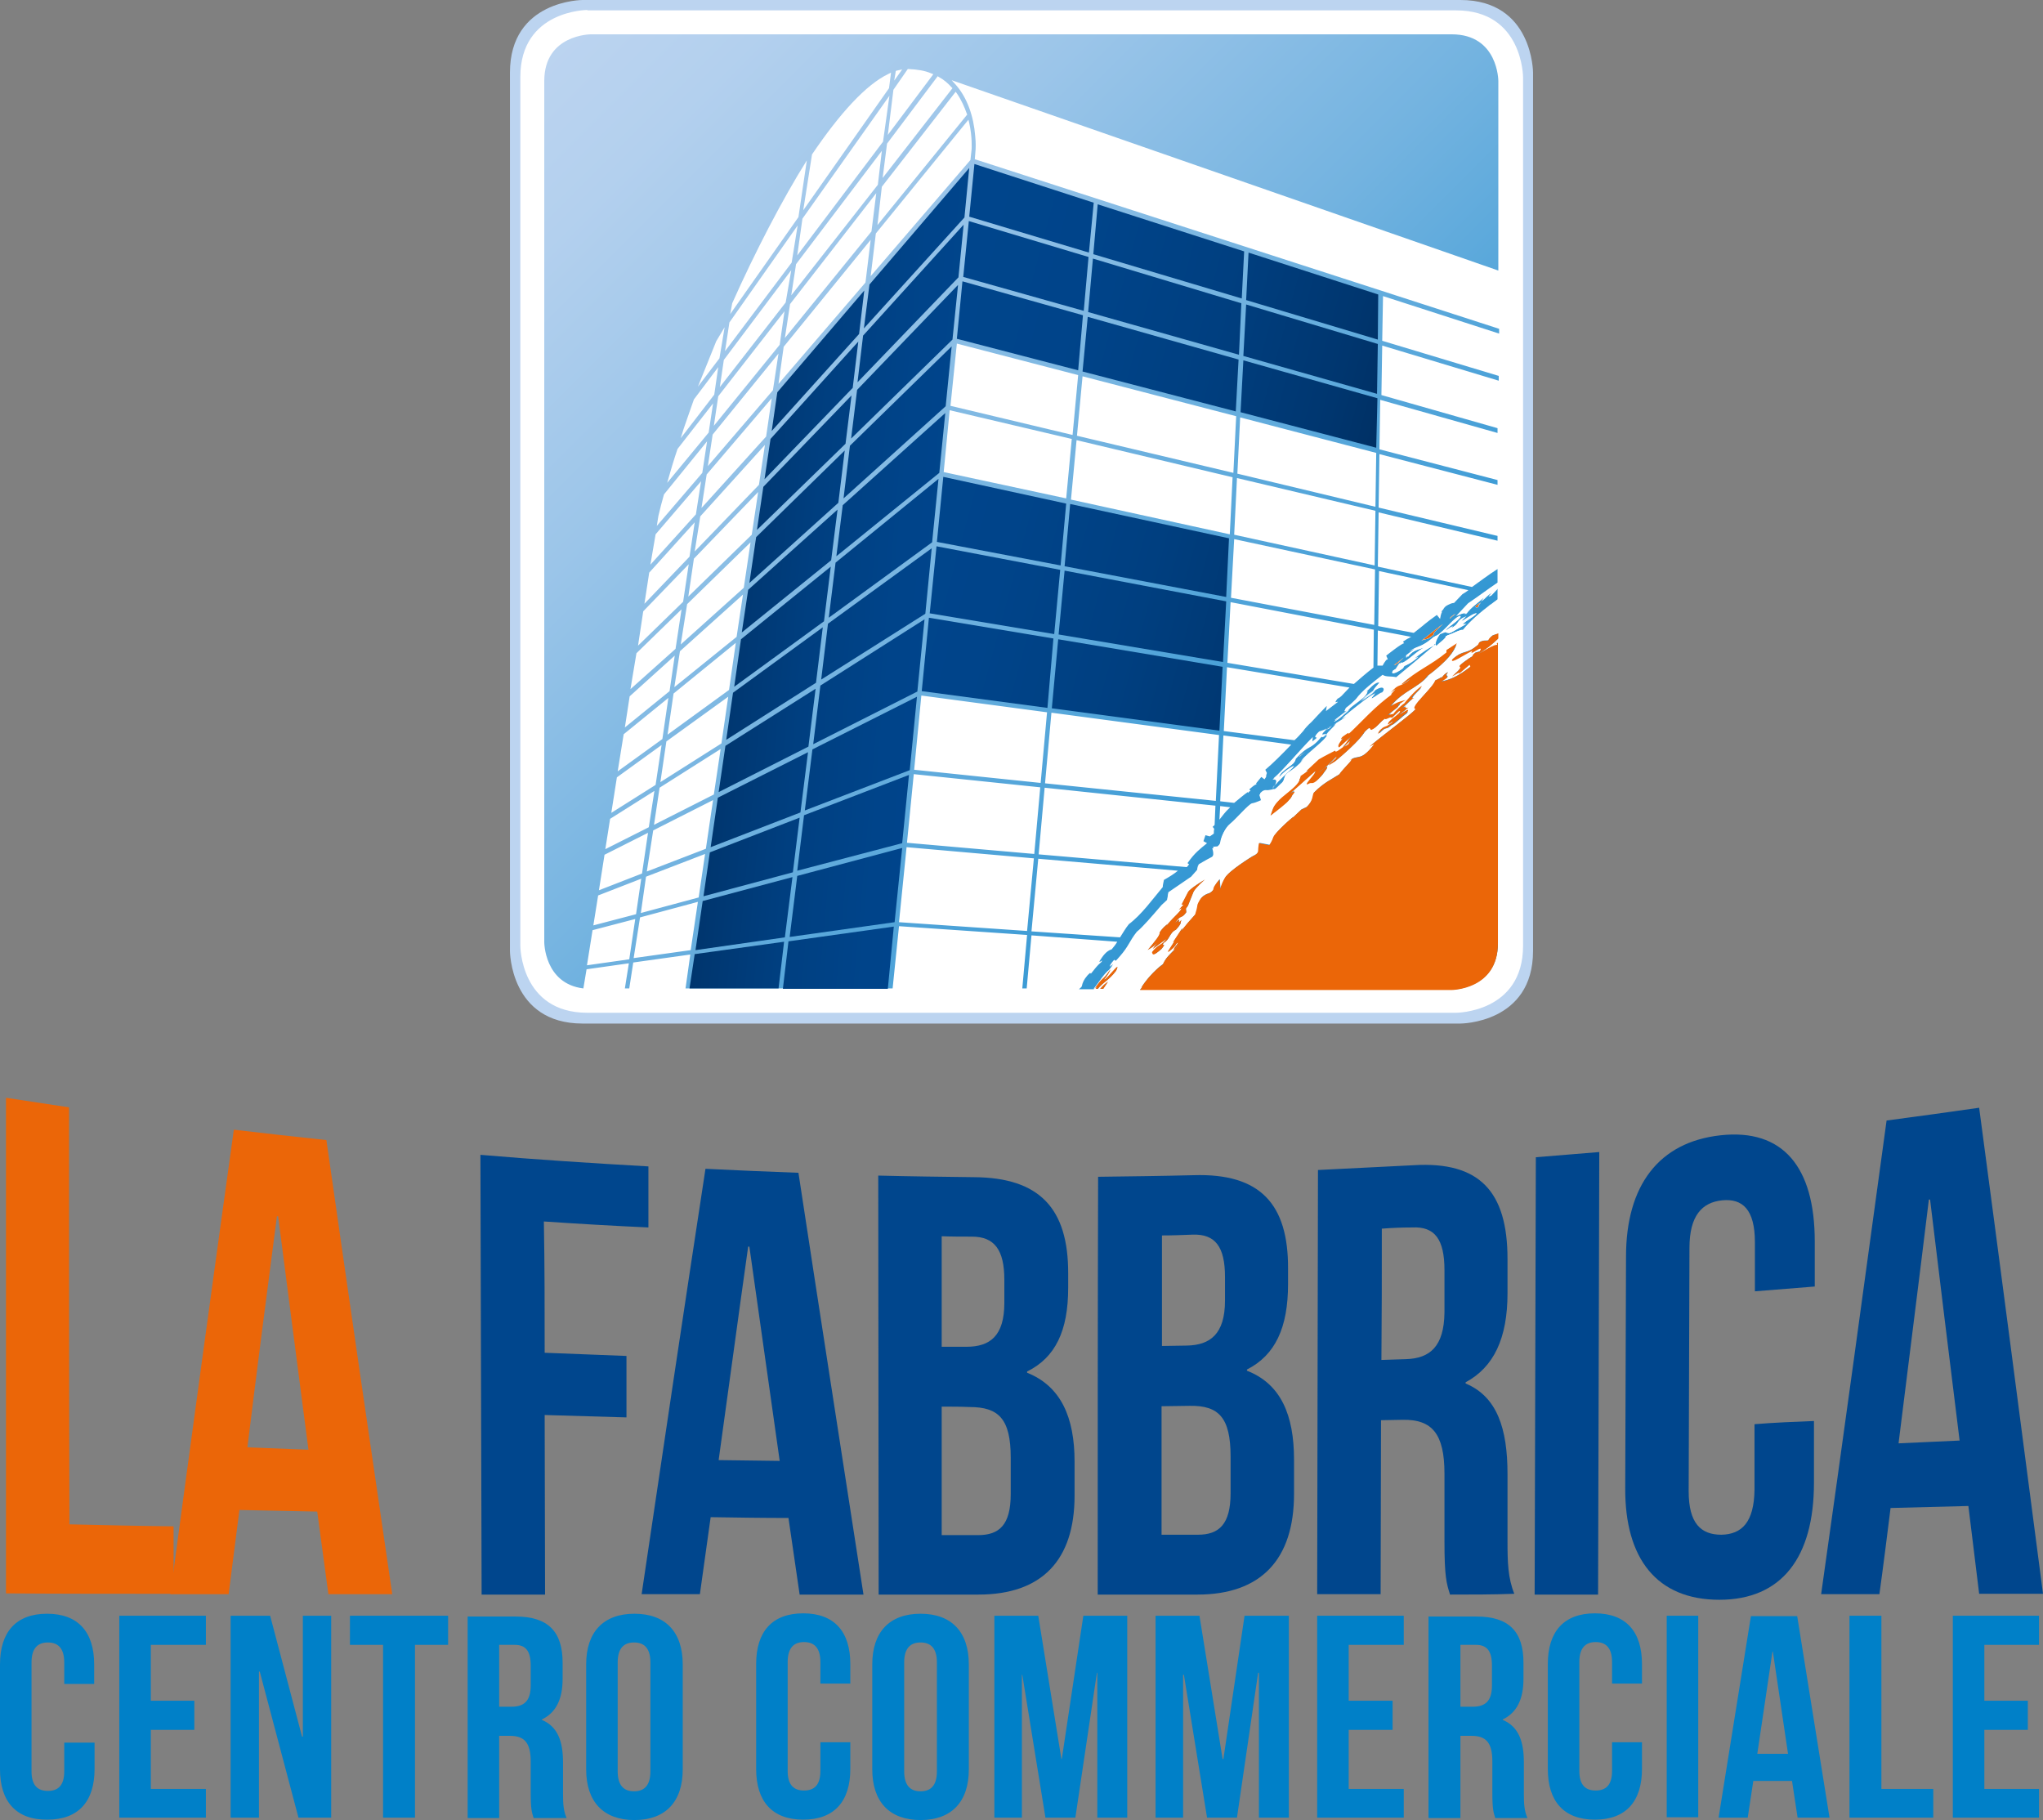
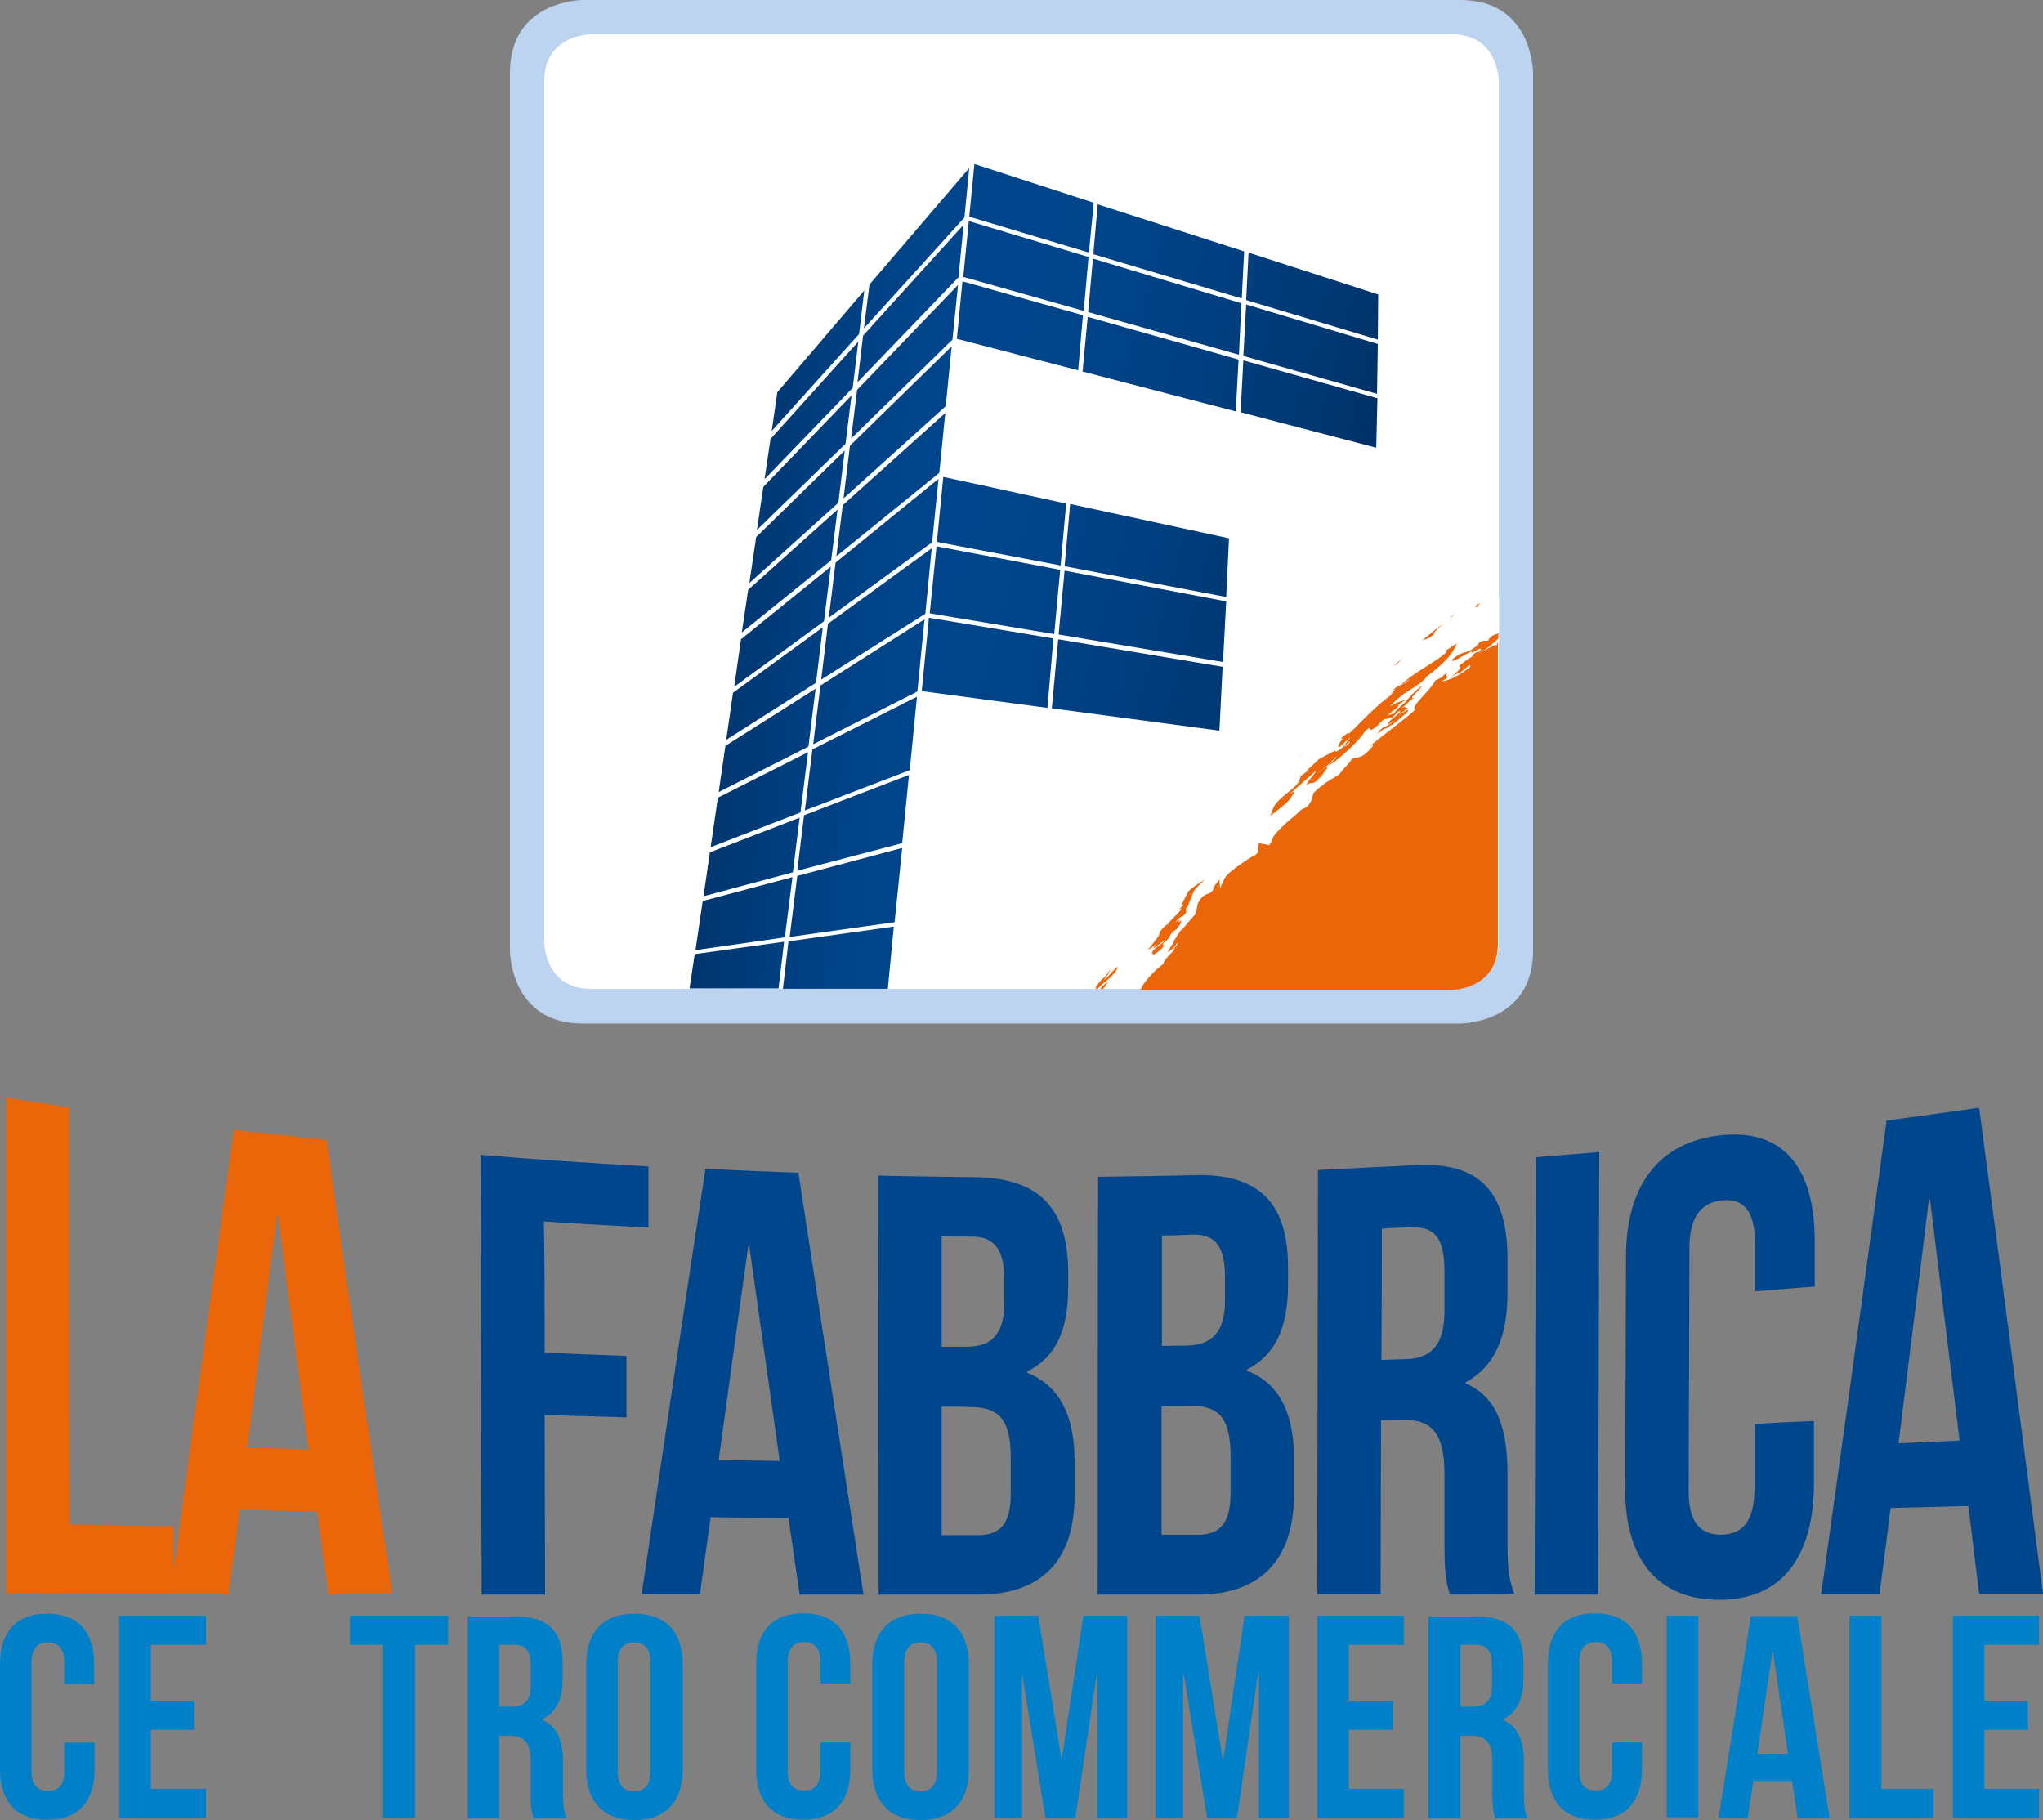
<svg xmlns="http://www.w3.org/2000/svg" xmlns:xlink="http://www.w3.org/1999/xlink" id="Livello_1" x="0px" y="0px" viewBox="0 0 512 456.1" style="enable-background:new 0 0 512 456.1;" xml:space="preserve">
  <rect x="0" y="0" width="512" height="456.1" fill="#808080" stroke="none" />
  <style type="text/css">	.st0{fill:#BCD4F0;}	.st1{fill:#FFFFFF;}	.st2{clip-path:url(#SVGID_2_);fill:url(#SVGID_3_);}	.st3{clip-path:url(#SVGID_5_);fill:url(#SVGID_6_);}	.st4{clip-path:url(#SVGID_8_);fill:url(#SVGID_9_);}	.st5{fill:#EB6608;}	.st6{fill:#00468D;}	.st7{fill:#0080C8;}</style>
  <g>
    <g>
      <path class="st0" d="M146,0c0,0-18.2,0-18.2,18.2v220.1c0,0,0,18.2,18.2,18.2H366c0,0,18.2,0,18.2-18.2V18.2c0,0,0-18.2-18.2-18.2   H146z" />
-       <path class="st1" d="M147.2,2.5c0,0-16.8,0-16.8,16.8v217.7c0,0,0,16.8,16.8,16.8h217.7c0,0,16.8,0,16.8-16.8V19.4   c0,0,0-16.8-16.8-16.8H147.2z" />
      <path class="st1" d="M148.1,8.6c0,0-11.7,0-11.7,11.7v215.8c0,0,0,11.7,11.7,11.7h215.8c0,0,11.7,0,11.7-11.7V20.3   c0,0,0-11.7-11.7-11.7H148.1z" />
    </g>
    <g>
      <defs>
-         <path id="SVGID_1_" d="M275.7,247.8h0.8l1.2-1.8C277,246.4,276.3,247.1,275.7,247.8 M278.5,243.9c-0.8,0.9-1.6,1.8-1.7,1.5    c0.6-0.5,1.7-2.4,1.5-2.4c-2.1,3.1-1.6,1.4-3.9,4.8h0c0.7-0.7,0.5-0.4,0.3,0h0.5c1.3-1.7,2.6-2,4.5-4.5c0.4-0.7,0.4-1,0.3-1    C279.8,242.4,279.2,243.1,278.5,243.9 M292.5,233.2c-0.2,0.4-0.5,1.1-0.5,1.3c-0.5,0.6-1,0.9-1.6,1.5    C291,235.3,291.7,234.4,292.5,233.2 M297.7,223.6l-1.6,3.1l0.5,0l-1.2,1.3l0.7-0.4c-0.2,0.8-1.9,2.1-3.4,3.9    c0.1,0.1-0.4,0.5-0.6,0.8l0.6-0.8c-0.5,0.3-1.6,1.3-2.1,2.2c0.2,0.6-1.3,2.3-3,4.4l0.8-0.5c0.5-0.3,1-0.7,1.6-1.3    c-0.3,0.3-0.7,0.8-1.1,1.5l3.4-2.5c-1.4,1.8-2.1,1.3-3.6,3.3c0.2,0.7,0.2,1.1,2.4-0.8c0.8-1.1,0.7-1,0.5-1c-0.1,0-0.3,0.1,0-0.5    c1.6-0.8,1.4-2.5,3.1-3.3c1.7-1.9,1-1.7,1.4-2.5c-0.8,0.9-0.7,0.6-0.6,0.3c0.1-0.3,0.1-0.7-1,0.5c1.5-2.3,1.5-0.8,2.8-2.7    l-0.1-0.9l0.5-0.7l1.4-3.5c0.4-1.1,2.8-3.1,2.8-3.1S298.1,222.7,297.7,223.6 M331.5,192.3c-0.6,0.6-1.1,1.3-1.6,1.5    C330.6,192.9,330.9,192.7,331.5,192.3 M346.5,178.5c1-1.1-0.4-0.3,0.5-1.2l2.4-2l-2.1,1.9l0.8,0c-3.9,2.9-0.3,1.2-4,4    c0.6-0.2,0.8-0.3,1-0.4c-0.3,0.3-0.5,0.3-0.6,0.3c-1.6,1-4.2,3.7-4.7,3.4c0.5-0.5,3-3.1,2.4-3c-0.3,0.2-0.5,0.3-0.7,0.3    c0.4-0.3,0.6-0.3,0.7-0.3c1.1-0.7,2.5-2.5,3.1-2.9c-0.6,0.7-0.8,1-0.6,1C344.9,179.6,345.7,179,346.5,178.5 M358.9,167.5    c-0.1,0.4-1.3,1.1-1.8,1.7C357.7,168.5,358.1,167.5,358.9,167.5 M362.6,162.9l0,0.6c-4,3.3-7.3,4.4-11.3,8c0.7,0,2.2-1.6,2.1-1.2    c-2.5,2.2-2.5,0.6-4.8,3.3c1.8-1.5,1.2-0.8,0.6-0.2c-0.5,0.5-0.9,1.1,0.2,0.3c-4.5,3-8.6,7.8-11.4,10.2c0.4-0.6-0.2-0.2-0.7,0.1    c-0.3,0.2-0.7,0.5-0.7,0.4c-0.7,0.7-0.4,0.8,0.2,0.3c-1.4,1.6-1.5,2.2-1.1,2.4l3-2.7c-0.9,1-1.3,1.8-2.1,2.6l0.5-0.3    c0.9-0.8,1.4-1.3,1.3-0.9l-0.5,0.5c0.6-0.3,0.4-0.1-0.2,0.2c-0.6,0.5-0.6,0.3-0.7,0.3c-0.7,0.5-1.1,0.8-1.7,1.2    c-0.6,0.3-0.5,0.1-0.6-0.1c-1.1,0.6-2.4,1.2-4.1,2.2l-3.1,2.9l0.5-0.1l-2,1.4c0.2,0.5-0.5,0.8-0.2,1c-0.6,1.4-2.5,2.7-4.4,4.3    c-0.7,0.6-1.9,1.8-2.3,2.9l-0.6,1.7c0,0,2.8-2.1,4.1-3.3c1.9-2,0.5-0.8,1.9-2.5c0.1-0.4-0.5-0.1-1.1,0.3l6.3-5.6    c0.5,0.3-3.8,4.3-1.4,3c0.2-0.1,0.3-0.1,0.5-0.1c0.4,0,0.9,0,2.4-1.6c0.6-0.6,0.7-1,1.6-2.1c0.1-0.9-1.4,0.8-2.2,1.1    c0.7-0.5,1.5-1,2.3-1.8l2-2c1.1-0.4-1.7,1.6-1.7,2l1.6-1c1.7-1.4,6.1-5.2,7.3-7.3c1.3-1.3,1.4-1.1,1.5-0.8    c0.1,0.1,0.1,0.2,0.3,0.2c1.3-0.5,2.2-2.1,3.4-2.8c0.1,0.2,0.4,0.1,0.8-0.1c0.4-0.2,0.8-0.4,0.9-0.1l1.8-1.7    c1.3-0.1-2.2,2.1-2.6,2.8c-0.4,0.8,0,0.5,0.5,0.2c0.4-0.3,0.7-0.6,0.5-0.1c-1.4,1.2-1.7,0.9-2.4,1.4c-0.8,0.6-1.2,1.2-1.1,1.5    c2.2-2.3,1.4-0.5,3.2-2.2c0.2,0.3,2.8-2.3,3.8-2.9c1.2-1.5,0.1-0.9-0.8-0.3c-0.6,0.4-1.1,0.7-1.1,0.6l2.5-1.9    c-0.5,0.2-0.6,0.1-0.7,0c-0.1-0.2-0.2-0.3-1.1,0.2c1.6-1.1,1.6-1.7,3.2-2.6c-1.9,0.5,1.9-2.3,1.9-3c-1.7,1.1-4.2,4.1-4.4,4.4    c-0.3,0.1-2.1,1.7-2.7,2.6l-1.4,0.3c1.3-1.2,3.3-2.4,2.6-2.6l1.9-1.2c-2.2,0.6-2.1,0.6-3.9,1.6c3.3-3.9,6.6-4.4,9.3-7.5l-0.5,0.3    c5.9-4.5,7-6.5,7.9-8.6L362.6,162.9z M297.1,232.9l0.9-0.6l-0.6,0.6L297.1,232.9z M333.3,196.8l-0.5,0.3l-0.9,0.3L333.3,196.8z     M360.1,171.7c-0.1,0.3-0.2,0.7,1-0.3c-1.5,1.3-2,2.5-1.8,2.6c-0.8,0.4-0.4-0.2,0-0.8c0.5-0.7,0.9-1.4-0.6-0.5    C360.4,170.9,360.2,171.3,360.1,171.7 M372.5,163.7c-1.2,1.1-2.8,2.1-3.6,2.3l0.5-0.5l-2.6,1.1    C368.6,165.8,372.5,162.8,372.5,163.7 M374.1,159.2c-0.7,0.6-1,0.9-1,1.2c-0.2,0.1-0.5,0.1-0.7,0.1c-0.4,0-0.8,0-1.6,0.4    l-0.3,0.6c-3.3,2.8-3.4,1-6.5,3.7c-0.4,1.2,3-1.2,5.1-2.2c-0.6,0.9,0.1,0.4,0.9,0c0.8-0.5,1.7-1,0.9,0.2l-1.1,0.3    c-0.9,0.7-0.8,1-0.4,0.7c-0.7,0.4-0.9,0.6-1,0.6c-5.5,3.8,0.4,0.5-4.4,4.6c0.6-0.2,2-1.3,1.8-0.7l2.6-2.2l0.2,0.5    c-3.3,2.6-5.5,3.4-7.3,3.7c3.2-1.8,0.2-0.8,1.7-2.3c-0.7,0.2-1.2,0.8-1.5,1.2c0.1,0,0,0.1-0.3,0.5c0,0,0.1-0.2,0.3-0.5    c-0.3,0-1.8,1.1-1.7,0.7c-0.4,1.9-6.8,7.1-4.9,7.3c-1.7,1.8-7.6,6-11.6,9.4l1.2-0.6c-3.7,4.7-3.9,2.4-6.4,4.2    c2.3-1.5-1.7,2.2-2.4,3.4c-2,1.3-3.8,2-6.4,4.6c-0.4,1-0.1,1.9-1.8,3.6l-1.3,0.6c-0.6,0.6-1.3,1.2-2,1.9c-0.1-0.2-4.7,4-5,5    c-0.3,1-1,2-1,2l-2.6-0.5c0,0-0.2,1.1-0.2,1.9c0,0.9-1.4,1.4-1.4,1.4s-6.1,3.7-7,5.5c-1,1.8-1.1,2.7-1.1,2.7l-0.2-2.4    c0,0-1.5,1.7-1.5,2.3c0,0.6-1.1,1.2-1.1,1.2s-1.5,0.3-2.3,1.6c-0.3,0.5-0.5,0.9-0.6,1.2c-0.1,0.8-0.3,1.6-0.6,2.5    c-1.2,1.3-2.4,2.7-3.5,4.1c0.1-0.2,0.3-0.6,0.2-0.6l-2.3,3.5l0.4-0.3l-1.6,2.5c-0.1,0.4,0.7-0.2,1.5-1c0.4-0.4,0.7-1,0.4-0.7    c1-0.9,0.5-0.2,0,0.4c-0.4,0.6-0.8,1.2-0.2,0.7c0.4-0.6,1.1-1.2,1.4-1.7c-2.1,2.9-3.5,3.3-4.5,5.6c-1.2,0.8-3.6,3-5.4,5.8    c0.4-0.3,0.1,0.1-0.3,0.6h78c0,0,11.7,0,11.7-11.7v-75.2c-0.2,0.1-0.3,0.2-0.5,0.3l0.2,0.5c-0.4-0.6-4,1.8-4.9,2.2    c3-1.8,3.9-2.8,5.1-3.9v-1.3C375.1,158.9,374.6,159,374.1,159.2 M148.5,233.1l10.7-2.8l-1.5,10.1l-10.6,1.5L148.5,233.1z     M160.4,229.9l14.5-3.9l-1.8,12.1l-14.3,2L160.4,229.9z M149.9,224.4l10.8-4.2l-1.3,8.9l-10.7,2.8L149.9,224.4z M258.5,233.4    l1.7-18.2l35,3c-1.1,0.9-2.1,1.5-3.5,2.3c-0.1,0.6-0.3,1.2-0.3,1.8c-2.6,3.1-5.3,6.9-8.5,9.3c-0.8,1-1.5,2.2-2.2,3.3L258.5,233.4    z M161.9,219.7l14.8-5.7l-1.6,10.9l-14.5,3.9L161.9,219.7z M225.3,231.1l1.9-18.8l31.9,2.8l-1.7,18.2L225.3,231.1z M151.5,214.2    l10.9-5.5l-1.5,10.2l-10.8,4.2L151.5,214.2z M305.8,202l2.5,0.3l-0.2,0.2c-1,0.9-1.7,1.9-2.5,2.9L305.8,202z M163.7,208.1l15-7.6    l-1.8,12.2l-14.8,5.7L163.7,208.1z M152.9,205.2l11.1-7l-1.4,9.1l-10.9,5.5L152.9,205.2z M260.3,214.1l1.5-16.7l42.8,4.5    l-0.2,4.8c-0.1,0.2-0.3,0.3-0.5,0.5l0.4,0.5c-0.1,0.4-0.1,0.8-0.1,1.2l-1,0.7l-1.1-0.3l-0.5,1.5l0.9,0.5c-1.8,1.5-3,2.3-4.9,5    l0.4,0.3c-0.2,0.3-0.4,0.5-0.6,0.7L260.3,214.1z M317.8,197.2l0.5-0.7L317.8,197.2L317.8,197.2z M227.3,211.2L229,194l31.7,3.3    l-1.5,16.7L227.3,211.2z M325.7,189.4l1.4-1.1l-1.6,1.3L325.7,189.4z M165.3,197.4l15.3-9.7l-1.7,11.4l-15,7.6L165.3,197.4z     M154.6,194.8l11.2-8.1l-1.5,10l-11.1,7L154.6,194.8z M305.8,200.8l0.8-16.5l17,2.3c-2.3,2.4-4.6,4.7-6.5,6.3l0.4,0.8    c-0.1,0.3-0.2,0.6-0.2,1l-0.2,0.3c-0.1,0.1-0.1,0.2-0.2,0.3l-0.8-0.6l-1.3,1.6l0.1,0.2c-0.7,0.3-1.2,0.8-1.8,1.3l0.3,0.4    l-0.4,0.2l-0.2,0.3l-0.1-0.2c-0.9,0.6-2.3,1.8-3.4,2.7L305.8,200.8z M261.9,196.3l1.6-17.7l42,5.6l-0.8,16.5L261.9,196.3z     M156.3,184l11.2-9.1l-1.5,10.3l-11.2,8.1L156.3,184z M167,185.8l15.5-11.2l-1.7,11.7l-15.3,9.7L167,185.8z M229.1,192.9    l1.8-18.6l31.5,4.2l-1.6,17.7L229.1,192.9z M306.7,183.2l0.8-16l30.7,5.1c-0.7,0.7-1.3,1.4-2,2.1c-0.3,0.3-0.6,0.5-1,0.7    l-0.3,0.4c-0.4,0.6-0.1,0.5,0.1,0.4c0.2,0,0.3-0.1,0.3,0l-3,2.3l0.2-1.3c-1.1,1.1-2.4,2.5-3.8,4c-1,0.9-1.7,1.7-2.1,2.3    c-0.7,0.8-1.4,1.6-2.2,2.3L306.7,183.2z M351.1,165.4c0.2-0.2,0.4-0.4,0.7-0.6c-0.9,0.9-1.7,1.7-2.4,1.9L351.1,165.4z     M157.8,174.5l11.3-10.2l-1.3,8.9l-11.2,9.1L157.8,174.5z M168.8,173.8l15.6-12.7l-1.7,11.8l-15.4,11.2L168.8,173.8z     M345.2,166.8l0.1-8.8l8.4,1.6l-0.3,0.1l-0.3,0.2c-0.5,0.2-1,0.6-1.5,0.9l0.3,0.4c-0.6,0-4.1,2.8-4.5,3.1l0.4,0.9l-0.4,0.2    c-0.4,0.5-0.7,1-0.9,1.4L345.2,166.8z M361.6,156.4c-2,1.8-2.5,2.3-2.3,2.6c-1.9,1.7-1.8,0.8-3.1,1.6    C358.5,158.9,358.9,158.4,361.6,156.4 M364.7,153.9c-0.4,0.3-1,0.8-1.3,1.1C363.2,154.7,365.1,153.6,364.7,153.9 M159.5,163.7    l11.3-11l-1.5,9.9l-11.3,10.1L159.5,163.7z M371.1,151c-0.4,0.3-0.9,1-0.6,1.1c-0.2,0.1-0.3,0.1-0.5,0.1    C369.7,152.2,369.5,151.9,371.1,151 M307.6,166.1l0.8-15.2l35.9,6.9l-0.1,9.5c-1.7,1.3-3.3,2.7-4.9,4.1L307.6,166.1z     M170.4,163.2l15.8-14.2l-1.6,10.6l-15.6,12.6L170.4,163.2z M345.4,156.9l0.2-13.8l22.4,4.8c-0.5,0.4-1,0.7-1.5,1l-2.1,2.2    c-0.3,0-0.7,0.1-1.1,0.3c-0.2,0.1-0.5,0.2-0.8,0.4c-0.3,0.2-0.6,0.5-0.8,0.9c-0.2,0.2-0.3,0.4-0.5,0.6h0.2    c-0.3,0.6-0.4,1.2-0.5,1.8l-0.8-1c-2.7,1.9-3.2,2.5-5.4,4.2c-0.1,0.1-0.3,0.2-0.4,0.3L345.4,156.9z M161.2,153.2l11.4-11.8    l-1.4,9.4l-11.3,11L161.2,153.2z M172.2,151.4l15.9-15.5l-1.7,11.4l-15.8,14.2L172.2,151.4z M308.5,149.8l0.8-14.7l35.3,7.6    l-0.2,13.9L308.5,149.8z M162.7,143.5l11.4-12.6l-1.3,8.6l-11.3,11.8L162.7,143.5z M173.9,140l16.1-16.7l-1.6,10.7l-15.9,15.5    L173.9,140z M164.3,133.9l11.4-13.3l-1.3,8.3l-11.4,12.6L164.3,133.9z M309.3,134l0.7-14.2l34.7,8.2l-0.2,13.7L309.3,134z     M175.5,129.4l16.2-17.9l-1.5,10l-16.1,16.7L175.5,129.4z M165,129.3c0.4-1.8,0.9-3.6,1.4-5.4l10.8-13.3l-1.2,7.9l-11.4,13.3    L165,129.3z M268.4,125.2l1.4-14.9l39.1,9.3l-0.7,14.3L268.4,125.2z M310.1,118.7l0.7-14.1l34.1,8.9l-0.2,13.5L310.1,118.7z     M236.5,118.3l1.5-15.5l30.6,7.2l-1.4,14.9L236.5,118.3z M169.8,112.5l8.9-11.4l-1.1,7.3L167.2,121    C167.8,118.8,169,114.8,169.8,112.5 M177.1,118.9l16.3-19.1l-1.4,9.6l-16.2,17.9L177.1,118.9z M269.9,109.2l1.4-14.9l38.5,10    l-0.7,14.2L269.9,109.2z M173.9,100.1L180,92l-1,6.9l-8.4,10.9C171.3,107.3,173.1,102.5,173.9,100.1 M178.6,108.9l16.5-20.3    l-1.4,9.2l-16.3,19L178.6,108.9z M238.2,101.7l1.6-15.6l30.4,7.9l-1.4,15L238.2,101.7z M179.5,85.5l2.1-3.5l-1.3,7.8l-5.4,7.1    C176.1,93.9,178.4,88.3,179.5,85.5 M180,99.3L196.6,78l-1.2,8.4l-16.5,20.3L180,99.3z M181.4,90.2l16.9-22.5l-1.4,8.1L180.4,97    L181.4,90.2z M196.4,86.9l21.8-26.8l-1.3,10.7l-21.8,25.4L196.4,86.9z M182.8,80.8l17.1-24.3l-1.5,9.3L181.7,88L182.8,80.8z     M198,76.2l21.6-27.8l-1.2,9.6l-21.7,26.7L198,76.2z M183.5,76c5.6-12.6,12.7-26.3,18.7-35.8l-2.1,14.2L183,78.7L183.5,76z     M199.5,66.2l21.5-28.4l-1,8.5L198.3,74L199.5,66.2z M219.5,58.5L242.7,30l0.2,0.8c0.8,3.6,0.6,6.5,0.6,6.6l-0.3,2.7l-25,29.1    L219.5,58.5z M201.1,54.8L222.9,24l-1.6,11.5l-21.5,28.5L201.1,54.8z M221,46.8L239.5,23l0.3,0.4c1.1,1.6,1.9,3.4,2.5,5.1    l0.1,0.2l-22.5,27.7L221,46.8z M222.3,36L235,19.1l0.3,0.2c1.3,0.7,2.3,1.6,3.2,2.6l0.2,0.2l-17.5,22.5L222.3,36z M203.5,38.7    c6.9-10.2,13.5-17.5,19.2-20.2l0.6-0.3l-0.5,3.9l-21.5,30.6L203.5,38.7z M224.5,17.8l0.2-0.1c0.2,0,0.3-0.1,0.5-0.1l0.9-0.2    l-2,2.8L224.5,17.8z M223.9,22.5l3.6-5.2l0.2,0c2.2,0.1,4.1,0.4,5.7,1.1l0.5,0.2l-11.4,15.2L223.9,22.5z M148.1,8.6    c0,0-11.7,0-11.7,11.7v215.8c0,0,0,10.4,9.8,11.6l0.8-4.8l10.6-1.5l-1,6.3h1.1l1-6.5l14.3-2l-1.2,8.5h51.9l1.6-15.6l32.1,2.2    l-1.2,13.4h1.1l1.2-13.3L280,236c-0.4,0.7-0.9,1.3-1.4,1.9c-1.4,0.4-2.3,1.8-3,2.9c-0.2,0.4,0.1,0.2,0.3,0.1    c0.2-0.2,0.5-0.3,0.1,0.2c-1,0.8-1.8,1.9-2.6,2.9l-0.2-0.2c-0.2,0.2-0.6,0.5-0.8,0.8c-0.7,0.8-1.1,1.6-1.3,2.6    c-0.2,0.3-0.5,0.5-0.7,0.7h3.7c1.4-1.8,2.6-3.8,3.9-4.8c1.5-1.8,0.9-1.5,0.5-1.1c-0.2,0.2-0.4,0.3-0.4,0.3    c1.2-1.7,1.3-1.5,1.4-1.3c0.1,0.1,0.1,0.2,0.3,0l0.8-0.9c2.3-2.6,2.4-3.9,4.3-6.2c1.4-1.1,3.8-3.9,6.2-6.7l1.4-1.3l0.3-1.9    l5.7-3.9l1.5-1.7l0.2-1.4c0,0,2-1.3,3.2-1.8c1.2-0.5,0.4-2.6,0.4-2.6l1.1-0.1c0,0,0.8-0.5,0.9-1.4c0.1-0.9,0.9-3.2,2.3-4.3    c1.4-1.1,4.7-5,5.5-5.1c0.8-0.1,2.5-0.9,2.5-0.9l-0.5-1.6c0,0,0.8-0.9,1.5-0.8c0.8,0.1,2-0.3,2-0.3c0.1,0.4,1.6-1.3,2.1-1.7    c1.1-1.3,0-1.5,2.1-2.9c1.1-0.7,1.8-1.2,3.3-2.9c-0.1,0-0.6,0.3-0.8,0.5c2.1-2.5,6.1-5,6.8-6.8c-0.2-0.1-0.4,0-0.7,0.2    c-0.3,0.2-0.6,0.4-0.7,0.1c-3.3,3.9-2.8,1.5-6.7,5.8c0.3,1.3-3.7,2.6-4.1,4.6c1.5-1.7,4-3.1,3.7-2.7c-1.5,1.4-3.6,3.3-4.6,4.5    c-0.1,0.2-0.3,0.5-0.6,0.8c0-0.1,0.2-0.4,0.6-0.8c0.7-1.3,0.2-1.6-0.6-1.4c2.5-2.1,6.6-7,9.9-10.4l-0.1,1.1    c3.1-2.3-0.6-0.3,1.7-2.5l1.2-0.4l2.1-1.1c-1.2,1.1-0.8,0.1-2.1,1.5c-0.8,0.9-0.3,0.8,0.1,0.7c0.2-0.1,0.4-0.1,0.6-0.1    c0.7-0.9,3.6-3.4,1.7-2.3l3.4-2.1c-0.1-0.2-0.8,0.3-1.2,0.4l2.3-1.9c1.8-1.4,4.4-3.5,6-4.3c-1.8,2-0.8,1.3,0.3,0.6    c0.7-0.4,1.3-0.9,1.3-0.6c1.1-1,1-2.6-1.5-1c-0.5,1-2.3,1.8-3.6,2.9c1.5-1.6,2.1-1.7,3.3-2.7c-1,0.4,1.5-1.8,1.4-2.1    c-0.2-0.1-0.9-0.2-2.4,1.4c-1.5,1.4-1.1,1.3-0.8,1.2c0.2,0,0.3-0.1,0,0.1c-0.4,1.2-3.3,2.7-4.7,4.2c-0.1,0.2,0.4-0.1,0.6-0.3    c-1.2,1.1-3.8,3.4-4.1,3.1l3.1-2.4c0.3-0.3,0.1-0.3-0.1-0.2c-0.3,0.1-0.6,0.1-0.1-0.5c0.7-0.5,1.6-1.2,2.4-2.1    c1.5-2,4.4-4.4,6.7-6.1c0.8,0.6,2.1,0.3,3.4,0.6c3.2-2.6,6.6-5.4,9.9-8.3c-1,0.2-3.2,1.7-5.6,3.6l1.1-0.6    c-1.9,1.6-2.7,1.9-3.6,2.3c0.1,0,0,0.2-0.3,0.6c-1.7,1.3-2.8,1.4-2.1,0.3l0.6-0.3l1-1.5c0.8,0.6,4-2.8,6.1-3.9    c-1.4,0.6-2.9,0.6-4.4,2.6l0-0.7c0.7-0.6,1.5-1.1,2.1-1.7l-1.4,0.8c0.5-0.4,0.9-0.6,1.3-0.8c1.3-0.5,2.3-0.7,4.9-2.9    c1.9-0.5,4.7-4.5,6.2-5.1c1.1,0.4-2.8,2.6-3.6,3.7c1.2-0.5,2.3-1.9,1.5-0.6c2.7-1.5,1.3-2,3.7-3l-1.2,1.2c1.1-0.3,2.6-1.8,3.7-2    c0.3,0.6-1.6,1.2-3.4,2.8l1-0.1l-3.9,2.2c-0.4,0-0.6-0.1-0.7-0.1c-0.3-0.2-0.3-0.3-2.1,0.5c-0.7,1-1.1,1.9-1.1,2.5    c0,0.3,0.1,0.5,0.3,0.5c0.9-1,2.8-2.2,2.6-2.7c1.2-0.3,4.3-2.1,3.9-1.1c1.5-1.8,3.3-3.7,6.7-6.3c0.3-0.3,0.6-0.5,0.8-0.6l1.6-1.2    v-2.8c0,0-0.1,0-0.1,0.1l-1.7,1.8c-1.1,0.7,0.3-0.6,0.3-0.8c-1.4,0.8-1.8,1.6-2.8,2.3c0.3-0.3,0.9-1,0.7-1.1    c-1.5,1.6-3.2,2.5-4.6,4.4c0.5-0.9-1.4-0.1-2.2,0.3l3-3.2c2.8-1.9,4.9-3.5,7.4-5.2v-3.4c-2.2,1.4-4.3,3-6.4,4.5l-23.6-5.1    l0.2-13.6l29.8,7.1v-1.2l-29.8-7.1l0.2-13.4l29.6,7.7v-1.2l-29.6-7.7l0.2-12.4l29.4,8.3v-1.2L346.2,99l0.2-12.4l29.2,8.8v-1.2    l-29.2-8.8l0.2-11.2l29.1,9.4v-1.2L244.3,39.9l0.2-2.5c0-0.1,0.1-1.4-0.1-3.3c-0.4-5-2-9.6-4.9-12.9l-1-1.1l137,47.7V20.3    c0,0,0-11.7-11.7-11.7H148.1z" />
-       </defs>
+         </defs>
      <clipPath id="SVGID_2_">
        <use xlink:href="#SVGID_1_" style="overflow:visible;" />
      </clipPath>
      <linearGradient id="SVGID_3_" gradientUnits="userSpaceOnUse" x1="-165.237" y1="524.097" x2="-163.896" y2="524.097" gradientTransform="matrix(178.417 178.417 178.417 -178.417 -63890.562 122997.82)">
        <stop offset="0" style="stop-color:#BCD4F0" />
        <stop offset="0.106" style="stop-color:#B3D0EE" />
        <stop offset="0.28" style="stop-color:#9BC5E9" />
        <stop offset="0.498" style="stop-color:#73B3E0" />
        <stop offset="0.751" style="stop-color:#3C9BD5" />
        <stop offset="1" style="stop-color:#0080C8" />
      </linearGradient>
      <polygon class="st2" points="256,-111 495.2,128.2 256,367.4 16.8,128.2   " />
    </g>
    <g>
      <defs>
        <path id="SVGID_4_" d="M345.1,98.7l-33.5-9.5l0.7-12.9l33,9.9L345.1,98.7z M344.9,112.2l-34-8.9l0.7-13l33.6,9.5L344.9,112.2z     M311.2,74.8L274,63.7l1.1-12.5L311.8,63L311.2,74.8z M310.5,88.9l-37.8-10.7l1.2-13.4L311.1,76L310.5,88.9z M309.7,103.1    l-38.4-10l1.3-13.7l37.8,10.7L309.7,103.1z M307.3,149.6l-40.5-7.7l1.4-15.6l39.8,8.6L307.3,149.6z M306.5,165.9l-41.2-6.9    l1.5-16l40.5,7.7L306.5,165.9z M305.6,183.1l-42-5.6l1.6-17.3l41.2,6.9L305.6,183.1z M272.9,63.3l-30-9l1.3-13.2l29.9,9.7    L272.9,63.3z M271.6,77.9l-30.2-8.5l1.4-14l30,9L271.6,77.9z M270.2,92.8l-30.4-7.9l1.4-14.4l30.2,8.5L270.2,92.8z M265.8,141.7    l-31-5.9l1.6-16.3l30.8,6.7L265.8,141.7z M264.2,158.9l-31.2-5.2l1.7-16.8l31,5.9L264.2,158.9z M262.5,177.4l-31.5-4.2l1.8-18.4    l31.2,5.2L262.5,177.4z M345.3,85.1l-33-9.9l0.6-11.9l32.5,10.5L345.3,85.1z" />
      </defs>
      <clipPath id="SVGID_5_">
        <use xlink:href="#SVGID_4_" style="overflow:visible;" />
      </clipPath>
      <linearGradient id="SVGID_6_" gradientUnits="userSpaceOnUse" x1="-165.164" y1="524.295" x2="-163.822" y2="524.295" gradientTransform="matrix(106.006 28.404 28.404 -106.006 2833.304 60362.738)">
        <stop offset="0" style="stop-color:#00468D" />
        <stop offset="0.307" style="stop-color:#00448A" />
        <stop offset="0.553" style="stop-color:#003F80" />
        <stop offset="0.778" style="stop-color:#00366F" />
        <stop offset="0.99" style="stop-color:#002957" />
        <stop offset="1" style="stop-color:#002856" />
      </linearGradient>
      <polygon class="st3" points="238.7,12.5 380.9,50.6 337.8,211.7 195.6,173.6   " />
    </g>
    <g>
      <path class="st1" d="M274.3,247.8h0.3C274.8,247.4,275.1,247.1,274.3,247.8 M361.5,169.5c-0.2,0.3-0.3,0.5-0.3,0.5   C361.5,169.6,361.6,169.5,361.5,169.5 M351.7,164.9c0.4-0.3,0.7-0.6,1.1-0.9C352.4,164.2,352.1,164.6,351.7,164.9 M349.3,166.7   c0.7-0.1,1.5-1,2.4-1.9c-0.2,0.2-0.5,0.4-0.7,0.6L349.3,166.7z M354.2,165c2.4-1.9,4.6-3.5,5.6-3.6c0-0.6,0.4-1.5,1.1-2.5   c2.5-1.2,1.5-0.4,2.8-0.4l3.9-2.2l-1,0.1c1.8-1.6,3.7-2.3,3.4-2.8c-1.1,0.3-2.6,1.8-3.7,2l1.2-1.2c-2.3,1-0.9,1.4-3.7,3   c0.8-1.3-0.2,0.1-1.5,0.6c0.8-1.1,4.6-3.3,3.6-3.7c-1.5,0.6-4.3,4.6-6.2,5.1c-2.6,2.2-3.7,2.4-4.9,2.9c-0.4,0.2-0.8,0.4-1.3,0.8   l1.4-0.8c-0.6,0.6-1.3,1.2-2.1,1.7l0,0.7c1.5-2,2.9-2,4.4-2.6c-2.1,1.1-5.3,4.5-6.1,3.9l-1,1.5l-0.6,0.3c-0.8,1.1,0.3,1,2.1-0.3   c0.3-0.4,0.4-0.6,0.3-0.6c0.9-0.4,1.7-0.6,3.6-2.3L354.2,165z M319,197.3c0.2-0.3,0.4-0.6,0.6-0.8   C319.2,196.9,319,197.2,319,197.3 M357,169.2c0.6-0.5,1.7-1.3,1.8-1.7C358.1,167.5,357.7,168.5,357,169.2 M341.5,181.9   c0.2,0,0.5-0.2,0.7-0.3C342.1,181.5,341.9,181.6,341.5,181.9 M339.8,184.5c0.5,0.3,3.1-2.4,4.7-3.4c0.1,0,0.3-0.1,0.6-0.3   c-0.2,0.1-0.4,0.2-1,0.4c3.8-2.8,0.1-1.1,4-4l-0.8,0l2.1-1.9l-2.4,2c-0.9,0.9,0.5,0.1-0.5,1.2c-1.2,0.8-2.8,1.9-1.2,0.1   c-0.6,0.4-2,2.1-3.1,2.9C342.8,181.4,340.3,184.1,339.8,184.5 M330,193.8c0.5-0.2,1-1,1.6-1.5C330.9,192.7,330.6,192.9,330,193.8    M292.8,231.4l-0.6,0.8C292.4,231.9,292.8,231.5,292.8,231.4 M292.5,233.2c-0.8,1.2-1.5,2.1-2.1,2.7c0.6-0.6,1.1-0.8,1.6-1.5   C291.9,234.3,292.2,233.6,292.5,233.2 M287.7,238c1.7-2,3.2-3.8,3-4.4c0.5-1,1.6-1.9,2.1-2.2c1.5-1.7,3.2-3.1,3.4-3.9l-0.7,0.4   l1.2-1.3l-0.5,0l1.6-3.1c0.4-0.9,4.3-3.2,4.3-3.2s-2.4,2-2.8,3.1l-1.4,3.5l-0.5,0.7l0.1,0.9c-1.3,1.9-1.3,0.4-2.8,2.7   c2.1-2.3,0,1.1,1.6-0.8c-0.4,0.8,0.3,0.6-1.4,2.5c-1.7,0.8-1.5,2.5-3.1,3.3c-0.7,1.2,1-0.5-0.5,1.5c-2.1,1.9-2.2,1.5-2.4,0.8   c1.6-2.1,2.3-1.5,3.6-3.3l-3.4,2.5c0.4-0.7,0.8-1.2,1.1-1.5c-0.6,0.6-1.1,1-1.6,1.3L287.7,238z M318.3,204.7l0.6-1.7   c0.4-1.2,1.6-2.3,2.3-2.9c1.9-1.7,3.8-2.9,4.4-4.3c-0.2-0.3,0.5-0.6,0.2-1l2-1.4l-0.5,0.1l3.1-2.9c1.7-1,3-1.6,4.1-2.2   c0.1,0.2,0,0.4,0.6,0.1c0.5-0.3,0.9-0.7,1.7-1.2c0.1,0,0.1,0.2,0.7-0.3c0.6-0.3,0.8-0.5,0.2-0.2l0.5-0.5c0.1-0.4-0.4,0.1-1.3,0.9   l-0.5,0.3c0.8-0.8,1.2-1.6,2.1-2.6l-3,2.7c-0.4-0.2-0.3-0.8,1.1-2.4c-0.6,0.5-1,0.5-0.2-0.3c0.1,0,2-1.5,1.4-0.6   c2.8-2.4,7-7.2,11.4-10.2c-2.5,1.6,2.6-2.8-0.8-0.1c2.2-2.7,2.3-1.2,4.8-3.3c0.1-0.4-1.4,1.2-2.1,1.2c4.1-3.7,7.3-4.7,11.3-8   l0-0.6l2.6-1.7c-0.9,2.2-2,4.2-7.9,8.6l0.5-0.3c-2.7,3.1-6,3.7-9.3,7.5c1.8-1,1.7-1,3.9-1.6l-1.9,1.2c0.7,0.2-1.2,1.4-2.6,2.6   l1.4-0.3c0.7-0.8,2.4-2.4,2.7-2.6c0.1-0.3,2.7-3.3,4.4-4.4c0,0.7-3.8,3.5-1.9,3c-1.6,0.9-1.6,1.5-3.2,2.6c1.6-0.9,0.6,0.4,1.8-0.2   l-2.5,1.9c0,0.2,3.7-2.7,1.9-0.4c-1.1,0.6-3.6,3.2-3.8,2.9c-1.8,1.7-1.1-0.1-3.2,2.2c-0.1-0.2,0.3-0.8,1.1-1.5   c0.7-0.5,1-0.2,2.4-1.4c0.5-1-1.7,1.5-0.9,0c0.4-0.8,3.9-2.9,2.6-2.8l-1.8,1.7c-0.2-0.5-1.6,0.7-1.7,0.2c-1.2,0.8-2.1,2.3-3.4,2.8   c-0.6,0.1,0-1.3-1.8,0.6c-1.2,2.1-5.6,6-7.3,7.3l-1.6,1c0-0.4,2.8-2.5,1.7-2l-2,2c-0.7,0.7-1.5,1.2-2.3,1.8c0.8-0.3,2.4-2,2.2-1.1   c-1,1.1-1.1,1.5-1.6,2.1c-2,2.2-2.2,1.3-2.8,1.7c-2.4,1.3,1.9-2.7,1.4-3l-6.3,5.6c0.6-0.3,1.2-0.7,1.1-0.3   c-1.4,1.7,0.1,0.5-1.9,2.5C321.1,202.6,318.3,204.7,318.3,204.7 M278,243c-1.3,1-2.5,3-3.9,4.8h0.2c2.3-3.4,1.8-1.8,3.9-4.8   c0.2,0-0.9,2-1.5,2.4c0.3,0.6,4.6-5.3,3-2.1c-1.9,2.5-3.2,2.8-4.5,4.5h0.5c0.6-0.7,1.3-1.4,2-1.8l-1.2,1.8h9.4   c0.4-0.5,0.6-0.8,0.3-0.6c1.8-2.8,4.2-4.9,5.4-5.8c1-2.3,2.4-2.7,4.5-5.6c-0.3,0.4-1,1-1.4,1.7c-1.5,1,2.1-2.8,0.1-1.1   c0.3-0.3,0,0.3-0.4,0.7c-0.8,0.8-1.6,1.4-1.5,1l1.6-2.5l-0.4,0.3l2.3-3.5c0.1,0-0.1,0.4-0.2,0.6c1.1-1.4,2.3-2.8,3.5-4.1   c0.3-0.8,0.5-1.7,0.6-2.5c0.2-0.3,0.4-0.7,0.6-1.2c0.8-1.3,2.3-1.6,2.3-1.6s1.1-0.5,1.1-1.2s1.5-2.3,1.5-2.3l0.2,2.4   c0,0,0.1-0.9,1.1-2.7c1-1.8,7-5.5,7-5.5s1.4-0.5,1.4-1.4c0-0.9,0.2-1.9,0.2-1.9l2.6,0.5c0,0,0.6-1.1,1-2c0.3-1,5-5.2,5-5   c0.7-0.6,1.4-1.3,2-1.9l1.3-0.6c1.6-1.6,1.4-2.6,1.8-3.6c2.6-2.6,4.3-3.3,6.4-4.6c0.7-1.1,4.6-4.8,2.4-3.4   c2.5-1.8,2.7,0.5,6.4-4.2l-1.2,0.6c4-3.3,9.8-7.5,11.6-9.4c-1.9-0.1,4.5-5.4,4.9-7.3c-0.1,0.4,1.4-0.7,1.7-0.7   c0.3-0.4,0.8-1,1.5-1.2c-1.5,1.5,1.5,0.5-1.7,2.3c1.8-0.3,4-1.1,7.3-3.7l-0.2-0.5l-2.6,2.2c0.2-0.6-1.2,0.5-1.8,0.7   c4.8-4.1-1-0.8,4.4-4.6c0.2,0,0.3-0.2,1-0.6c-0.5,0.2-0.5-0.1,0.4-0.7l1.1-0.3c1.5-2.2-3.1,1.6-1.8-0.2c-2.1,1-5.5,3.4-5.1,2.2   c3.1-2.7,3.3-0.9,6.5-3.7l0.3-0.6c1.2-0.7,1.6-0.3,2.3-0.5c0-0.2,0.3-0.6,1-1.2c0.6-0.2,1-0.4,1.5-0.6V150l-1.6,1.2   c-0.2,0.2-0.5,0.4-0.8,0.6c-3.4,2.6-5.2,4.5-6.7,6.3c0.4-1-2.7,0.9-3.9,1.1c0.2,0.5-1.7,1.7-2.6,2.7c-0.2-0.1-0.3-0.3-0.3-0.5   c-3.4,2.9-6.7,5.7-9.9,8.3c-1.3-0.3-2.6,0-3.4-0.6c-2.2,1.7-5.2,4-6.7,6.1c-0.9,0.9-1.7,1.6-2.4,2.1c-0.9,1.1,0.8,0,0.2,0.7   l-3.1,2.4c0.4,0.3,2.9-2,4.1-3.1c-0.2,0.2-0.7,0.5-0.6,0.3c1.3-1.5,4.3-2.9,4.7-4.2c0.7-0.5-1.6,0.7,0.8-1.3   c1.5-1.6,2.2-1.4,2.4-1.4c0.1,0.2-2.3,2.5-1.4,2.1c-1.2,1-1.8,1.1-3.3,2.7c1.2-1,3-1.9,3.6-2.9c2.6-1.6,2.6,0,1.5,1   c0.1-0.6-4.5,3.3-1.6,0.1c-1.6,0.7-4.2,2.9-6,4.3l-2.3,1.9c0.4-0.2,1.1-0.7,1.2-0.4l-3.4,2.1c1.9-1.1-1,1.3-1.7,2.3   c-0.5-0.1-1.8,0.7-0.7-0.6c1.2-1.5,0.8-0.5,2.1-1.5l-2.1,1.1l-1.2,0.4c-2.3,2.2,1.4,0.2-1.7,2.5l0.1-1.1   c-3.4,3.4-7.4,8.3-9.9,10.4c0.8-0.3,1.3,0.1,0.6,1.4c1-1.2,3-3.1,4.6-4.5c0.2-0.4-2.2,0.9-3.7,2.7c0.3-1.9,4.3-3.2,4.1-4.6   c4-4.3,3.5-1.9,6.7-5.8c0.2,0.5,1.1-0.7,1.4-0.4c-0.8,1.8-4.7,4.3-6.8,6.8c0.2-0.2,0.7-0.5,0.8-0.5c-1.6,1.7-2.3,2.2-3.3,2.9   c-2.2,1.4-1.1,1.5-2.1,2.9c-0.5,0.4-2,2.1-2.1,1.7c0,0-1.3,0.4-2,0.3c-0.8-0.1-1.5,0.8-1.5,0.8l0.5,1.6c0,0-1.7,0.8-2.5,0.9   c-0.8,0.1-4.1,4-5.5,5.1c-1.4,1.1-2.2,3.5-2.3,4.3c-0.1,0.9-0.9,1.4-0.9,1.4l-1.1,0.1c0,0,0.8,2-0.4,2.6s-3.2,1.8-3.2,1.8L300,218   l-1.5,1.7l-5.7,3.9l-0.3,1.9l-1.4,1.3c-2.4,2.8-4.8,5.6-6.2,6.7c-1.9,2.4-2,3.6-4.3,6.2l-0.8,0.9c-0.7,0.7,0.1-1.3-1.7,1.4   C277.9,242.4,280.1,240.3,278,243 M358.6,172.7c2.8-1.8-1,2.1,0.7,1.3c-0.2-0.1,0.4-1.2,1.8-2.6   C358.5,173.5,361.9,169.4,358.6,172.7 M331.9,197.4l0.9-0.3l0.5-0.3L331.9,197.4z M297.1,232.9l0.2,0l0.6-0.6L297.1,232.9z    M370.5,163.9c0.8-0.4,4.5-2.8,4.9-2.2l-0.2-0.5c0.2-0.1,0.3-0.2,0.5-0.3V160C374.4,161,373.4,162,370.5,163.9 M368.9,166   c0.7-0.2,2.3-1.2,3.6-2.3c0.1-0.9-3.9,2.1-5.6,2.9l2.6-1.1L368.9,166z M370.6,152.1c-0.3-0.1,0.2-0.8,0.6-1.1   C369,152.2,369.9,152.4,370.6,152.1 M359.3,159c-0.2-0.3,0.3-0.8,2.3-2.6c-2.7,1.9-3.1,2.5-5.4,4.2   C357.5,159.8,357.4,160.7,359.3,159 M327.1,188.4l-1.4,1.1l-0.1,0.2L327.1,188.4z M317.8,197.2L317.8,197.2l0.5-0.7L317.8,197.2z    M363.4,155c0.3-0.4,0.9-0.8,1.3-1.1C365.1,153.6,363.2,154.7,363.4,155 M375.6,145.9c-2.5,1.7-4.5,3.3-7.4,5.2l-3,3.2   c0.7-0.4,2.7-1.2,2.2-0.3c1.3-1.9,3-2.8,4.6-4.4c0.2,0.1-0.4,0.7-0.7,1.1c1-0.7,1.4-1.5,2.8-2.3c0,0.2-1.4,1.5-0.3,0.8l1.7-1.8   c0,0,0.1,0,0.1-0.1V145.9z" />
    </g>
    <g>
      <defs>
        <path id="SVGID_7_" d="M179.9,199.9l-1.8,12.4l22.5-8.7l1.9-15.1L179.9,199.9z M198.7,218.6l1.7-13.7l-22.5,8.7l-1.6,11    L198.7,218.6z M181.8,186.9l-1.7,11.6l22.5-11.4l1.8-14.5L181.8,186.9z M183.7,173.6l-1.7,11.8l22.5-14.3l1.7-13.9L183.7,173.6z     M185.7,160.2l-1.7,11.9l22.5-16.4l1.7-13.7L185.7,160.2z M187.5,147.8l-1.6,10.7l22.4-18.1l1.6-12.7L187.5,147.8z M189.5,134.6    l-1.7,11.5l22.3-20.1l1.6-13.1L189.5,134.6z M191.3,122l-1.6,10.8l22.2-21.6l1.5-12.1L191.3,122z M193.1,110l-1.5,10.1l22.1-22.9    l1.4-11.6L193.1,110z M194.8,98.3l-1.4,9.7l21.9-24.3l1.3-10.9L194.8,98.3z M241.5,56.3l-25.2,27.8l-1.4,11.7l25.3-26.3    L241.5,56.3z M238.7,85.1l1.4-13.7l-25.3,26.3l-1.5,12.2L238.7,85.1z M237,101.8l1.5-15L213,111.7l-1.6,13.2L237,101.8z     M235.4,118.5l1.5-15l-25.7,23.1l-1.6,12.8L235.4,118.5z M233.6,135.9l1.6-15.9L209.4,141l-1.7,13.8L233.6,135.9z M231.9,153.8    l1.6-16.4l-26,18.9l-1.7,14L231.9,153.8z M229.9,173.3l1.8-18.1l-26.1,16.6l-1.8,14.7L229.9,173.3z M228,193l1.8-18.4l-26.2,13.2    l-1.9,15.3L228,193z M226.1,211.3l1.7-17.1l-26.3,10.1l-1.7,13.9L226.1,211.3z M224.2,231.1l1.9-18.6l-26.3,7l-1.9,15.3    L224.2,231.1z M196.7,234.9l1.9-15.1l-22.5,6l-1.8,12.3L196.7,234.9z M195.1,247.8l1.4-11.8l-22.4,3.1l-1.3,8.6H195.1z     M241.7,54.5l1.2-12.4l-25,29.2l-1.4,11L241.7,54.5z M196.2,247.8h26.3l1.5-15.6l-26.4,3.7L196.2,247.8z" />
      </defs>
      <clipPath id="SVGID_8_">
        <use xlink:href="#SVGID_7_" style="overflow:visible;" />
      </clipPath>
      <linearGradient id="SVGID_9_" gradientUnits="userSpaceOnUse" x1="-165.382" y1="524.311" x2="-164.041" y2="524.311" gradientTransform="matrix(65.162 5.701 5.701 -65.162 7951.778 35249.16)">
        <stop offset="0" style="stop-color:#002856" />
        <stop offset="1.042783e-02" style="stop-color:#002957" />
        <stop offset="0.222" style="stop-color:#00366F" />
        <stop offset="0.447" style="stop-color:#003F80" />
        <stop offset="0.693" style="stop-color:#00448A" />
        <stop offset="1" style="stop-color:#00468D" />
      </linearGradient>
      <polygon class="st4" points="173.4,36 260.8,43.7 242.4,253.9 155,246.2   " />
    </g>
    <g>
      <path class="st5" d="M275.7,247.8h0.8l1.2-1.8C277,246.4,276.3,247.1,275.7,247.8 M279.7,243.3c1.6-3.3-2.7,2.7-3,2.1   c0.6-0.5,1.7-2.4,1.5-2.4c-2.1,3.1-1.6,1.4-3.9,4.8h0c0.7-0.7,0.5-0.4,0.3,0h0.5C276.5,246.1,277.8,245.8,279.7,243.3 M302,220.4   c0,0-3.9,2.3-4.3,3.2l-1.6,3.1l0.5,0l-1.2,1.3l0.7-0.4c-0.2,0.8-1.9,2.1-3.4,3.9c0.1,0.1-0.4,0.5-0.6,0.8l0.6-0.8   c-0.5,0.3-1.6,1.3-2.1,2.2c0.2,0.6-1.3,2.3-3,4.4l0.8-0.5c0.5-0.3,1-0.7,1.6-1.3c-0.3,0.3-0.7,0.8-1.1,1.5l3.4-2.5   c-1.4,1.8-2.1,1.3-3.6,3.3c0.2,0.7,0.2,1.1,2.4-0.8c1.5-1.9-0.2-0.3,0.5-1.5c1.6-0.8,1.4-2.5,3.1-3.3c1.7-1.9,1-1.7,1.4-2.5   c-1.7,1.9,0.5-1.5-1.6,0.8c1.5-2.3,1.5-0.8,2.8-2.7l-0.1-0.9l0.5-0.7l1.4-3.5C299.7,222.4,302,220.4,302,220.4 M317.8,197.2   l0.5-0.7L317.8,197.2L317.8,197.2z M325.6,189.6l1.6-1.3l-1.4,1.1L325.6,189.6z M349.3,166.7c0.7-0.1,1.5-1,2.4-1.9   c-0.2,0.2-0.5,0.4-0.7,0.6L349.3,166.7z M361.6,156.4c-2.7,1.9-3.1,2.5-5.4,4.2c1.2-0.8,1.1,0.1,3.1-1.6   C359.1,158.7,359.6,158.2,361.6,156.4 M364.7,153.9c0.4-0.3-1.5,0.8-1.3,1.1C363.7,154.6,364.3,154.2,364.7,153.9 M365.1,161.2   l-2.6,1.7l0,0.6c-4,3.3-7.3,4.4-11.3,8c0.7,0,2.2-1.6,2.1-1.2c-2.5,2.2-2.5,0.6-4.8,3.3c3.4-2.7-1.6,1.7,0.8,0.1   c-4.5,3-8.6,7.8-11.4,10.3c0.6-1-1.3,0.6-1.4,0.6c-0.7,0.7-0.4,0.8,0.2,0.3c-1.4,1.6-1.5,2.2-1.1,2.4l3-2.7   c-0.9,1-1.3,1.8-2.1,2.6l0.5-0.3c0.9-0.8,1.4-1.3,1.3-0.9l-0.5,0.5c0.6-0.3,0.4-0.1-0.2,0.2c-0.6,0.5-0.6,0.3-0.7,0.3   c-0.7,0.5-1.1,0.8-1.7,1.2c-0.6,0.3-0.5,0.1-0.6-0.1c-1.1,0.6-2.4,1.2-4.1,2.2l-3.1,2.9l0.5-0.1l-2,1.4c0.2,0.5-0.5,0.8-0.2,1   c-0.6,1.4-2.5,2.7-4.4,4.3c-0.7,0.6-1.9,1.8-2.3,2.9l-0.6,1.7c0,0,2.8-2.1,4.1-3.3c1.9-2,0.5-0.8,1.9-2.5c0.1-0.4-0.5-0.1-1.1,0.3   l6.3-5.6c0.5,0.3-3.8,4.3-1.4,3c0.6-0.3,0.8,0.6,2.8-1.7c0.6-0.6,0.7-1,1.6-2.1c0.1-0.9-1.4,0.8-2.2,1.1c0.7-0.5,1.5-1,2.3-1.8   l2-2c1.1-0.4-1.7,1.6-1.7,2l1.6-1c1.7-1.4,6.1-5.2,7.3-7.3c1.8-1.9,1.2-0.6,1.8-0.6c1.3-0.5,2.2-2.1,3.4-2.8   c0.1,0.5,1.4-0.7,1.7-0.2l1.8-1.7c1.3-0.1-2.2,2.1-2.6,2.8c-0.8,1.6,1.4-0.9,0.9,0c-1.4,1.2-1.7,0.9-2.4,1.4   c-0.8,0.6-1.2,1.2-1.1,1.5c2.2-2.3,1.4-0.5,3.2-2.2c0.2,0.3,2.8-2.3,3.8-2.9c1.8-2.3-1.9,0.6-1.9,0.4l2.5-1.9   c-1.2,0.5-0.2-0.7-1.8,0.2c1.6-1.1,1.6-1.7,3.2-2.6c-1.9,0.5,1.9-2.3,1.9-3c-1.7,1.1-4.2,4.1-4.4,4.4c-0.3,0.1-2.1,1.7-2.7,2.6   l-1.4,0.3c1.3-1.2,3.3-2.4,2.6-2.6l1.9-1.2c-2.2,0.6-2.1,0.6-3.9,1.6c3.3-3.9,6.6-4.4,9.3-7.5l-0.5,0.3   C363.1,165.4,364.2,163.4,365.1,161.2 M371.1,151c-2.1,1.2-1.2,1.3-0.6,1.1C370.2,152,370.7,151.3,371.1,151 M375.1,161.2l0.2,0.5   c-0.4-0.6-4,1.8-4.9,2.2c3-1.8,3.9-2.8,5.1-3.9v-1.3c-0.5,0.2-1,0.4-1.5,0.6c-0.7,0.6-1,0.9-1,1.2c-0.7,0.2-1.1-0.2-2.3,0.5   l-0.3,0.6c-3.3,2.8-3.4,1-6.5,3.7c-0.4,1.2,3-1.2,5.1-2.2c-1.3,1.8,3.3-2.1,1.8,0.2l-1.1,0.3c-0.9,0.7-0.8,1-0.4,0.7   c-0.7,0.4-0.9,0.6-1,0.6c-5.5,3.8,0.4,0.5-4.4,4.6c0.6-0.2,2-1.3,1.8-0.7l2.6-2.2l0.2,0.5c-3.3,2.6-5.5,3.4-7.3,3.7   c3.2-1.8,0.2-0.8,1.7-2.3c-0.7,0.2-1.2,0.8-1.5,1.2c0.1,0,0,0.1-0.3,0.5c0,0,0.1-0.2,0.3-0.5c-0.3,0-1.8,1.1-1.7,0.7   c-0.4,1.9-6.8,7.1-4.9,7.3c-1.7,1.8-7.6,6-11.6,9.4l1.2-0.6c-3.7,4.7-3.9,2.4-6.4,4.2c2.3-1.5-1.7,2.2-2.4,3.4   c-2,1.3-3.8,2-6.4,4.6c-0.4,1-0.1,1.9-1.8,3.6l-1.3,0.6c-0.6,0.6-1.3,1.2-2,1.9c-0.1-0.2-4.7,4-5,5c-0.3,1-1,2-1,2l-2.6-0.5   c0,0-0.2,1.1-0.2,1.9c0,0.9-1.4,1.4-1.4,1.4s-6.1,3.7-7,5.5c-1,1.8-1.1,2.7-1.1,2.7l-0.2-2.4c0,0-1.5,1.7-1.5,2.3   c0,0.6-1.1,1.2-1.1,1.2s-1.5,0.3-2.3,1.6c-0.3,0.5-0.5,0.9-0.6,1.2c-0.1,0.8-0.3,1.6-0.6,2.5c-1.2,1.3-2.4,2.7-3.5,4.1   c0.1-0.2,0.3-0.6,0.2-0.6l-2.3,3.5l0.4-0.3l-1.6,2.5c-0.1,0.4,0.7-0.2,1.5-1c0.4-0.4,0.7-1,0.4-0.7c2-1.7-1.6,2.1-0.1,1.1   c0.4-0.6,1.1-1.2,1.4-1.7c-2.1,2.9-3.5,3.3-4.5,5.6c-1.2,0.8-3.6,3-5.4,5.8c0.4-0.3,0.1,0.1-0.3,0.6h78c0,0,11.7,0,11.7-11.7   v-75.2C375.4,161,375.3,161.1,375.1,161.2" />
      <path class="st5" d="M1.5,275.1c5.3,0.8,10.5,1.6,15.8,2.4c0,34.8,0,69.7,0.1,104.5c8.7,0.2,17.4,0.4,26.1,0.5   c0,5.6,0,11.3,0,16.9c-14,0-28,0-42-0.1V275.1z" />
      <path class="st5" d="M62,362.7c5.1,0.2,10.2,0.4,15.3,0.6c-2.5-19.4-5.1-38.9-7.6-58.5c-0.1,0-0.2,0-0.3,0   C66.9,323.9,64.4,343.2,62,362.7 M98.3,399.5c-5.3,0-10.7,0-16,0c-0.9-6.9-1.9-13.8-2.8-20.7c-6.5-0.1-13-0.3-19.5-0.4   c-0.9,7-1.8,14-2.7,21.1c-4.9,0-9.7,0-14.6,0C48,360,53.3,321.2,58.6,283.1c7.7,0.9,15.5,1.8,23.2,2.6   C87.3,324.2,92.8,362.1,98.3,399.5" />
      <path class="st6" d="M136.5,339c6.8,0.3,13.7,0.5,20.5,0.8c0,5.1,0,10.3,0,15.4c-6.8-0.2-13.7-0.4-20.5-0.6c0,15,0.1,30,0.1,45   c-5.3,0-10.6,0-15.9,0c-0.1-36.7-0.2-73.5-0.3-110.2c14,1.2,28,2.1,42.1,2.9c0,5.1,0,10.2,0,15.3c-8.7-0.4-17.4-0.9-26.2-1.5   C136.5,317.1,136.5,328.1,136.5,339" />
      <path class="st6" d="M180.1,365.9c5.1,0.1,10.2,0.1,15.3,0.2c-2.5-17.9-5.1-35.8-7.6-53.7c-0.1,0-0.2,0-0.3,0   C185,330.1,182.6,348,180.1,365.9 M216.4,399.6c-5.3,0-10.7,0-16,0c-0.9-6.4-1.9-12.8-2.8-19.2c-6.5,0-13-0.1-19.5-0.2   c-0.9,6.4-1.8,12.9-2.7,19.3c-4.9,0-9.7,0-14.6,0c5.3-35.8,10.6-71.3,16-106.6c7.8,0.4,15.5,0.7,23.3,1   C205.5,329.4,211,364.6,216.4,399.6" />
      <path class="st6" d="M236,352.5c0,10.7,0,21.5,0,32.2c3,0,6.1,0,9.1,0c5.3,0,8.2-2.5,8.2-10.3c0-3,0-6.1,0-9.1   c0-9.7-3-12.7-10.3-12.7C240.7,352.5,238.4,352.5,236,352.5 M236,309.8c0,9.2,0,18.5,0,27.7c2.1,0,4.1,0,6.2,0   c5.9,0,9.5-2.7,9.5-11c0-1.9,0-3.9,0-5.8c0-7.5-2.5-10.8-8.1-10.8C241.1,309.9,238.5,309.9,236,309.8 M267.7,319v3.7   c0,10.8-3.2,17.5-10.3,21v0.3c8.5,3.4,11.9,11.2,11.9,22.3c0,2.8,0,5.7,0,8.5c0,16.2-8.2,24.8-24.1,24.8c-8.3,0-16.7,0-25,0   c0-35-0.1-70-0.1-105c8,0.2,16,0.3,24,0.4C260.6,295.1,267.7,302.9,267.7,319" />
      <path class="st6" d="M291.1,352.4c0,10.8,0,21.5,0,32.2c3,0,6.1,0,9.1,0c5.3,0,8.2-2.6,8.2-10.4c0-3.1,0-6.1,0-9.2   c0-9.8-3-12.8-10.2-12.7C295.8,352.3,293.5,352.4,291.1,352.4 M291.2,309.6c0,9.2,0,18.5,0,27.7c2.1,0,4.1-0.1,6.2-0.1   c5.9-0.1,9.6-2.9,9.6-11.3c0-2,0-3.9,0-5.9c0-7.5-2.4-10.8-8.1-10.6C296.3,309.5,293.7,309.6,291.2,309.6 M322.8,318   c0,1.3,0,2.5,0,3.8c0,10.9-3.2,17.8-10.3,21.4c0,0.1,0,0.2,0,0.3c8.5,3.3,11.8,11.1,11.8,22.3c0,2.9,0,5.8,0,8.6   c0,16.4-8.3,25.2-24.2,25.2c-8.3,0-16.7,0-25,0c0-34.9,0-69.8,0.1-104.7c8-0.1,16-0.2,24-0.4C315.8,294,322.9,301.7,322.8,318" />
      <path class="st6" d="M346.3,307.9c0,11,0,21.9-0.1,32.9c2.1-0.1,4.1-0.1,6.2-0.2c5.9-0.2,9.5-3.1,9.6-11.7c0-3.5,0-7.1,0-10.6   c0-7.7-2.4-11-8.1-10.7C351.4,307.6,348.8,307.7,346.3,307.9 M363.4,399.6c-0.9-2.8-1.4-4.5-1.4-13.3c0-5.7,0-11.3,0-17   c0-10-3.1-13.6-10.4-13.5c-1.8,0-3.7,0.1-5.5,0.1c0,14.5-0.1,29.1-0.1,43.6c-5.3,0-10.6,0-15.9,0c0.1-35.4,0.1-70.8,0.2-106.3   c8-0.4,16-0.8,24-1.2c16.5-1,23.5,6.6,23.5,23.5c0,2.9,0,5.7,0,8.6c0,11.2-3.4,18.5-10.5,22.3c0,0.1,0,0.2,0,0.3   c7.9,3.3,10.5,11.3,10.5,22.7c0,5.6,0,11.2,0,16.8c0,5.3,0.1,9.2,1.7,13.2C374.2,399.6,368.8,399.6,363.4,399.6" />
      <path class="st6" d="M384.9,290c5.3-0.4,10.6-0.9,15.9-1.3c-0.1,37-0.2,73.9-0.3,110.9c-5.3,0-10.6,0-15.9,0   C384.7,363.1,384.8,326.5,384.9,290" />
      <path class="st6" d="M454.6,356.1c0,5.2,0,10.3,0,15.5c0,18.7-8.1,29.3-23.7,29.3c-15.6,0-23.7-10.2-23.6-28   c0.1-19.3,0.1-38.6,0.2-58c0-17.8,8.2-28.7,23.7-30.4c15.6-1.7,23.6,7.9,23.6,26.6c0,3.8,0,7.5,0,11.3c-5,0.4-10,0.8-15,1.2   c0-4.1,0-8.2,0-12.3c0-8.2-3.1-11-8.2-10.5c-5,0.5-8.2,3.8-8.2,11.9c-0.1,20.3-0.1,40.7-0.2,61c0,8.1,3.1,10.9,8.2,10.9   c5.1-0.1,8.2-3.1,8.3-11.3c0-5.5,0-10.9,0-16.4C444.6,356.5,449.6,356.3,454.6,356.1" />
      <path class="st6" d="M475.8,361.7c5.1-0.2,10.2-0.5,15.3-0.7c-2.5-20.3-5-40.4-7.4-60.4c-0.1,0-0.2,0-0.3,0   C480.9,321.2,478.3,341.5,475.8,361.7 M512,399.4c-5.3,0-10.7,0-16,0c-0.9-7.4-1.8-14.7-2.7-22c-6.5,0.2-13,0.3-19.5,0.5   c-0.9,7.2-1.8,14.4-2.8,21.6c-4.9,0-9.7,0-14.6,0c5.5-38.9,10.9-78.4,16.4-118.7c7.7-1,15.4-2.1,23.2-3.2   C501.3,317.4,506.6,358,512,399.4" />
      <path class="st7" d="M23.7,436.6v6.7c0,8.1-4,12.7-11.8,12.7C4,456.1,0,451.4,0,443.4v-26.3c0-8.1,4-12.7,11.8-12.7   c7.8,0,11.8,4.6,11.8,12.7v4.9h-7.5v-5.4c0-3.6-1.6-5-4.1-5c-2.5,0-4.1,1.4-4.1,5v27.3c0,3.6,1.6,4.9,4.1,4.9   c2.5,0,4.1-1.3,4.1-4.9v-7.2H23.7z" />
    </g>
    <polygon class="st7" points="37.8,426.2 48.7,426.2 48.7,433.5 37.8,433.5 37.8,448.3 51.6,448.3 51.6,455.5 29.9,455.5   29.9,404.9 51.6,404.9 51.6,412.2 37.8,412.2  " />
-     <polygon class="st7" points="65.1,418.9 64.9,418.9 64.9,455.5 57.8,455.5 57.8,404.9 67.7,404.9 75.7,435.2 75.9,435.2   75.9,404.9 83,404.9 83,455.5 74.8,455.5  " />
    <polygon class="st7" points="87.7,404.9 112.3,404.9 112.3,412.2 104,412.2 104,455.5 96,455.5 96,412.2 87.7,412.2  " />
    <g>
      <path class="st7" d="M125.1,412.2v15.5h3.1c3,0,4.8-1.3,4.8-5.3v-5c0-3.6-1.2-5.2-4-5.2H125.1z M133.7,455.5   c-0.4-1.3-0.7-2.1-0.7-6.2v-7.9c0-4.7-1.6-6.4-5.2-6.4h-2.7v20.6h-7.9v-50.5h12c8.2,0,11.8,3.8,11.8,11.6v4   c0,5.2-1.7,8.5-5.2,10.2v0.1c4,1.7,5.3,5.4,5.3,10.7v7.8c0,2.5,0.1,4.3,0.9,6.1H133.7z" />
      <path class="st7" d="M154.8,443.9c0,3.6,1.6,5,4.1,5c2.5,0,4.1-1.4,4.1-5v-27.3c0-3.6-1.6-5-4.1-5c-2.5,0-4.1,1.4-4.1,5V443.9z    M146.9,417.1c0-8.1,4.3-12.7,12.1-12.7c7.8,0,12.1,4.6,12.1,12.7v26.3c0,8.1-4.3,12.7-12.1,12.7c-7.8,0-12.1-4.6-12.1-12.7V417.1   z" />
      <path class="st7" d="M213.1,436.6v6.7c0,8.1-4,12.7-11.8,12.7c-7.8,0-11.8-4.6-11.8-12.7v-26.3c0-8.1,4-12.7,11.8-12.7   c7.8,0,11.8,4.6,11.8,12.7v4.9h-7.5v-5.4c0-3.6-1.6-5-4.1-5c-2.5,0-4.1,1.4-4.1,5v27.3c0,3.6,1.6,4.9,4.1,4.9   c2.5,0,4.1-1.3,4.1-4.9v-7.2H213.1z" />
      <path class="st7" d="M226.6,443.9c0,3.6,1.6,5,4.1,5c2.5,0,4.1-1.4,4.1-5v-27.3c0-3.6-1.6-5-4.1-5c-2.5,0-4.1,1.4-4.1,5V443.9z    M218.6,417.1c0-8.1,4.3-12.7,12.1-12.7c7.8,0,12.1,4.6,12.1,12.7v26.3c0,8.1-4.3,12.7-12.1,12.7c-7.8,0-12.1-4.6-12.1-12.7V417.1   z" />
    </g>
    <polygon class="st7" points="266,440.8 266.1,440.8 271.5,404.9 282.5,404.9 282.5,455.5 275,455.5 275,419.2 274.9,419.2   269.5,455.5 262,455.5 256.2,419.7 256.1,419.7 256.1,455.5 249.2,455.5 249.2,404.9 260.2,404.9  " />
    <polygon class="st7" points="306.4,440.8 306.6,440.8 311.9,404.9 323,404.9 323,455.5 315.5,455.5 315.5,419.2 315.3,419.2   310,455.5 302.5,455.5 296.7,419.7 296.5,419.7 296.5,455.5 289.6,455.5 289.6,404.9 300.6,404.9  " />
    <polygon class="st7" points="338,426.2 349,426.2 349,433.5 338,433.5 338,448.3 351.8,448.3 351.8,455.5 330.1,455.5 330.1,404.9   351.8,404.9 351.8,412.2 338,412.2  " />
    <g>
      <path class="st7" d="M366,412.2v15.5h3.1c3,0,4.8-1.3,4.8-5.3v-5c0-3.6-1.2-5.2-4-5.2H366z M374.7,455.5c-0.4-1.3-0.7-2.1-0.7-6.2   v-7.9c0-4.7-1.6-6.4-5.2-6.4H366v20.6H358v-50.5h12c8.2,0,11.8,3.8,11.8,11.6v4c0,5.2-1.7,8.5-5.2,10.2v0.1   c4,1.7,5.3,5.4,5.3,10.7v7.8c0,2.5,0.1,4.3,0.9,6.1H374.7z" />
      <path class="st7" d="M411.5,436.6v6.7c0,8.1-4,12.7-11.8,12.7c-7.8,0-11.8-4.6-11.8-12.7v-26.3c0-8.1,4-12.7,11.8-12.7   c7.8,0,11.8,4.6,11.8,12.7v4.9H404v-5.4c0-3.6-1.6-5-4.1-5c-2.5,0-4.1,1.4-4.1,5v27.3c0,3.6,1.6,4.9,4.1,4.9   c2.5,0,4.1-1.3,4.1-4.9v-7.2H411.5z" />
    </g>
    <rect x="417.7" y="404.9" class="st7" width="7.9" height="50.5" />
    <path class="st7" d="M440.4,439.5h7.7l-3.8-25.6h-0.1L440.4,439.5z M458.5,455.5h-8l-1.4-9.2h-9.7l-1.4,9.2h-7.3l8.1-50.5h11.6  L458.5,455.5z" />
    <polygon class="st7" points="463.5,404.9 471.5,404.9 471.5,448.3 484.5,448.3 484.5,455.5 463.5,455.5  " />
    <polygon class="st7" points="497.3,426.2 508.2,426.2 508.2,433.5 497.3,433.5 497.3,448.3 511,448.3 511,455.5 489.4,455.5   489.4,404.9 511,404.9 511,412.2 497.3,412.2  " />
  </g>
</svg>